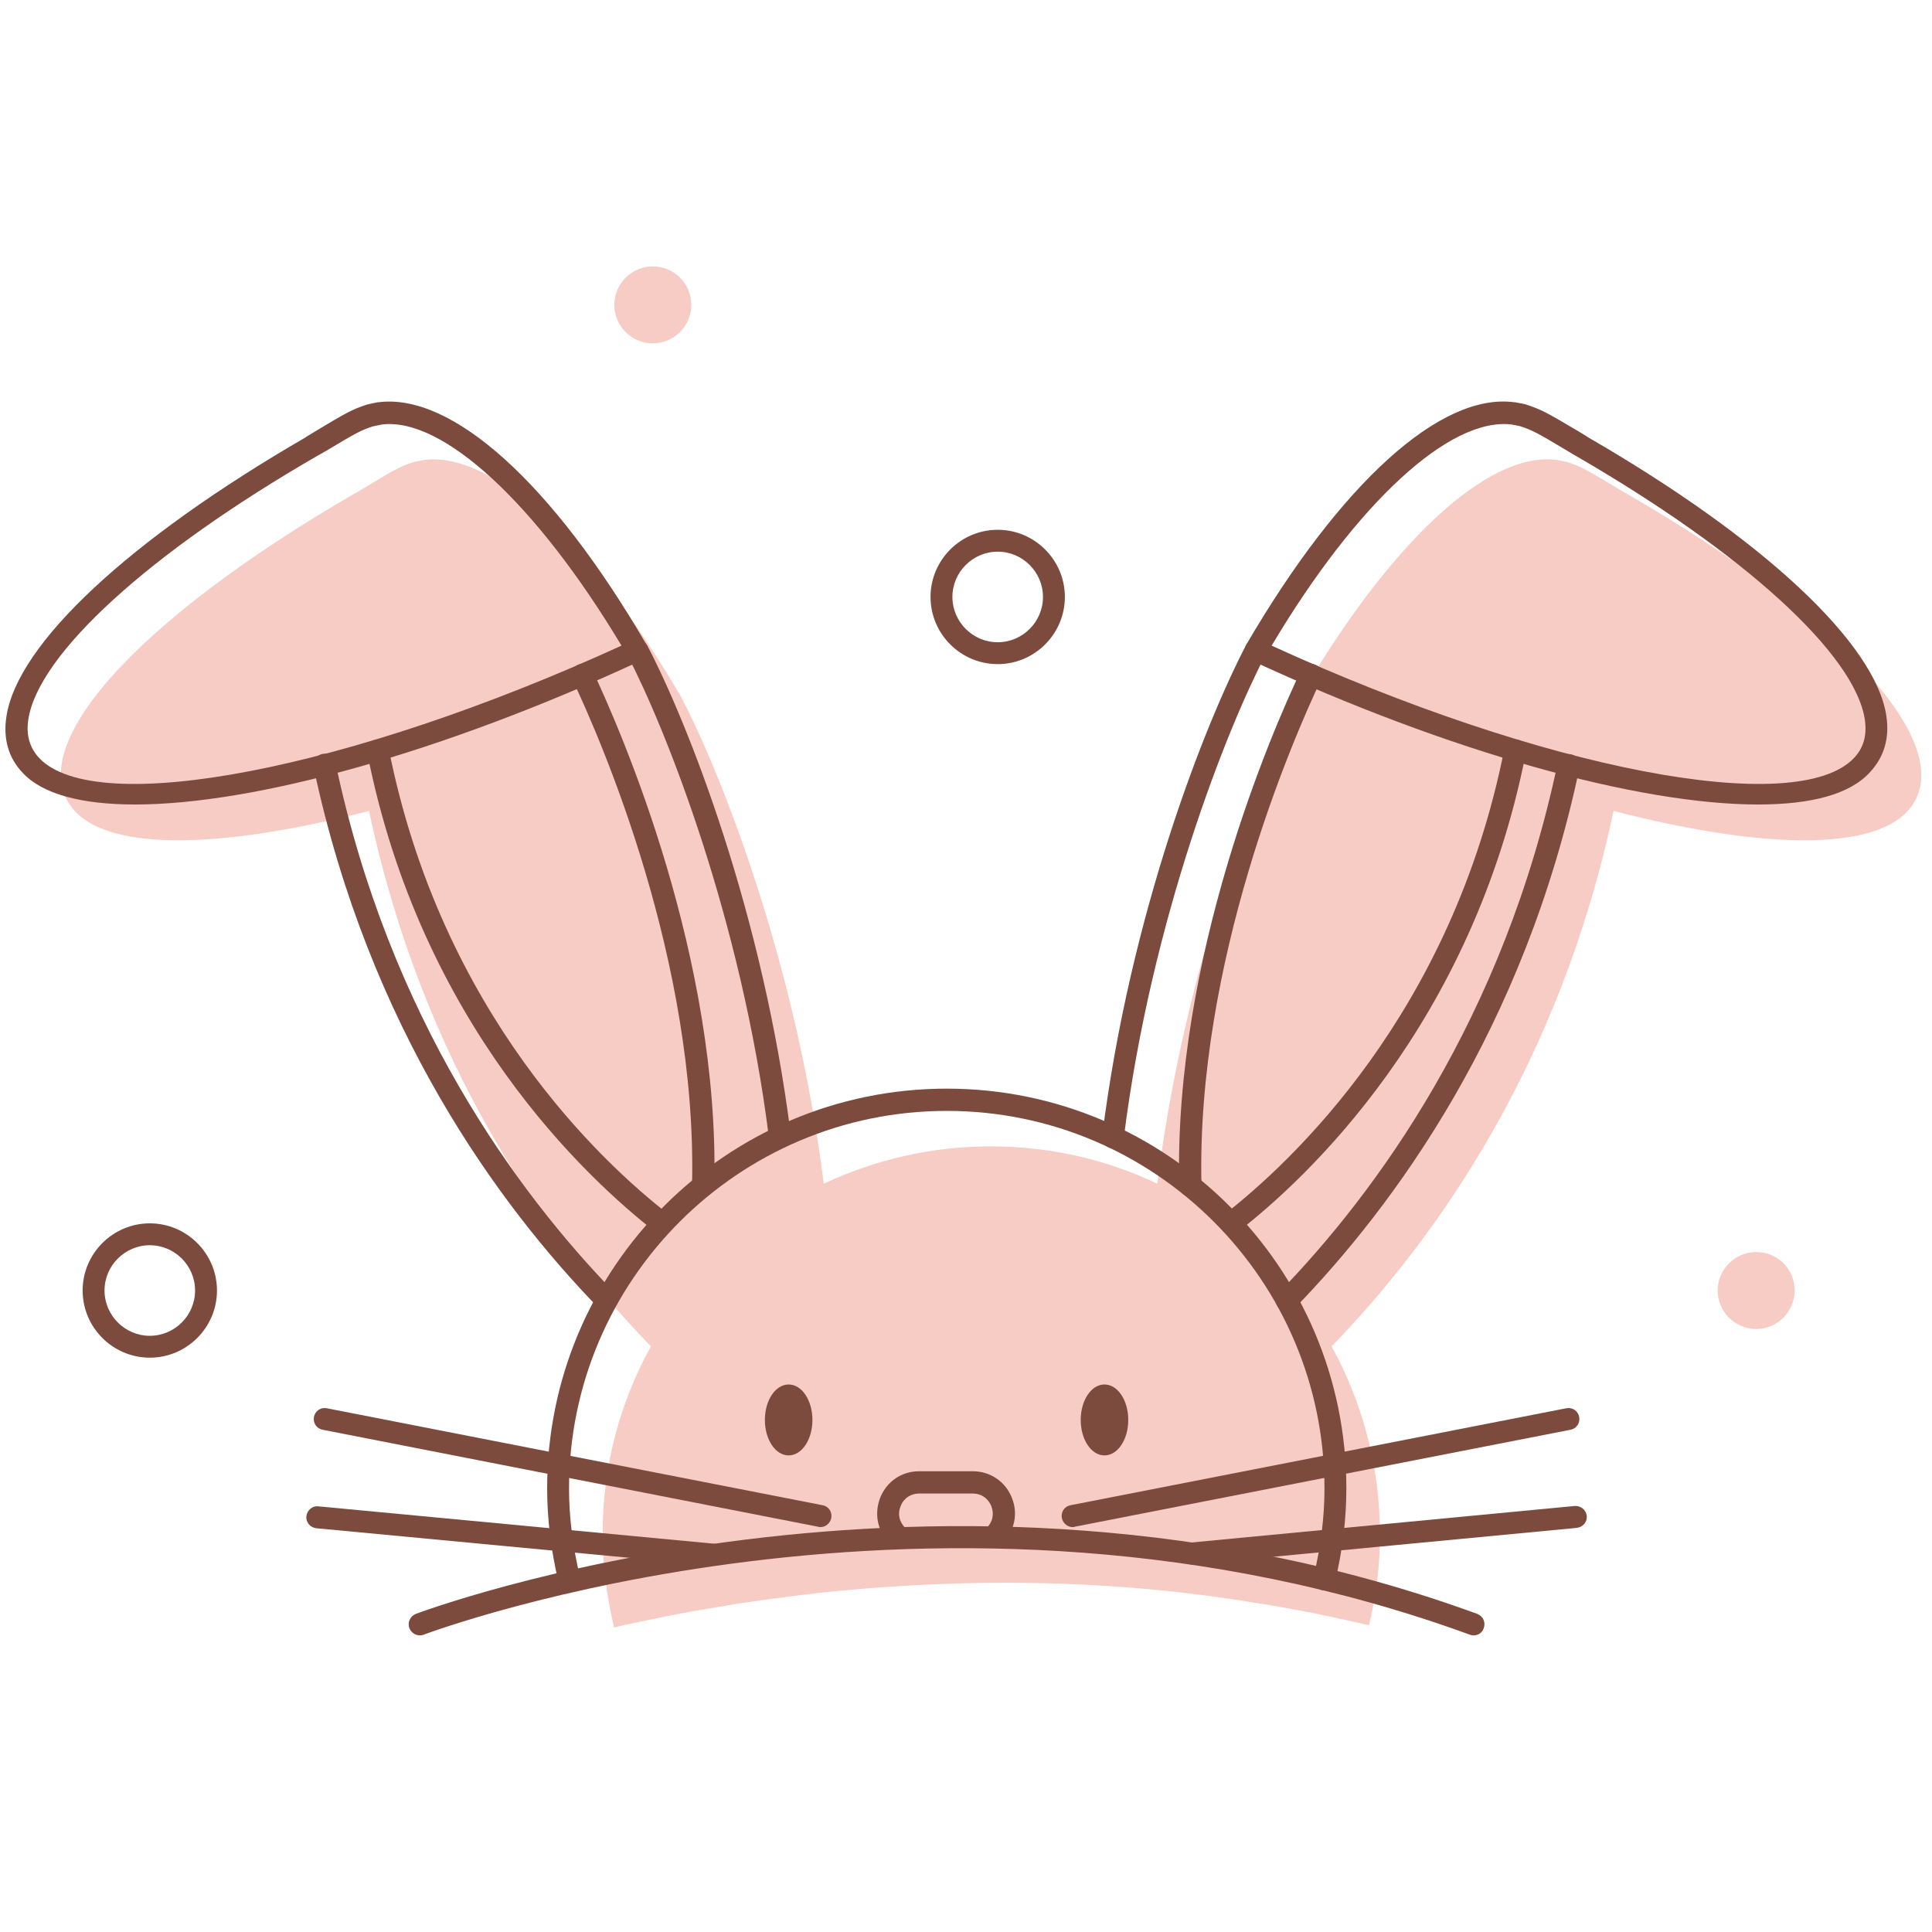
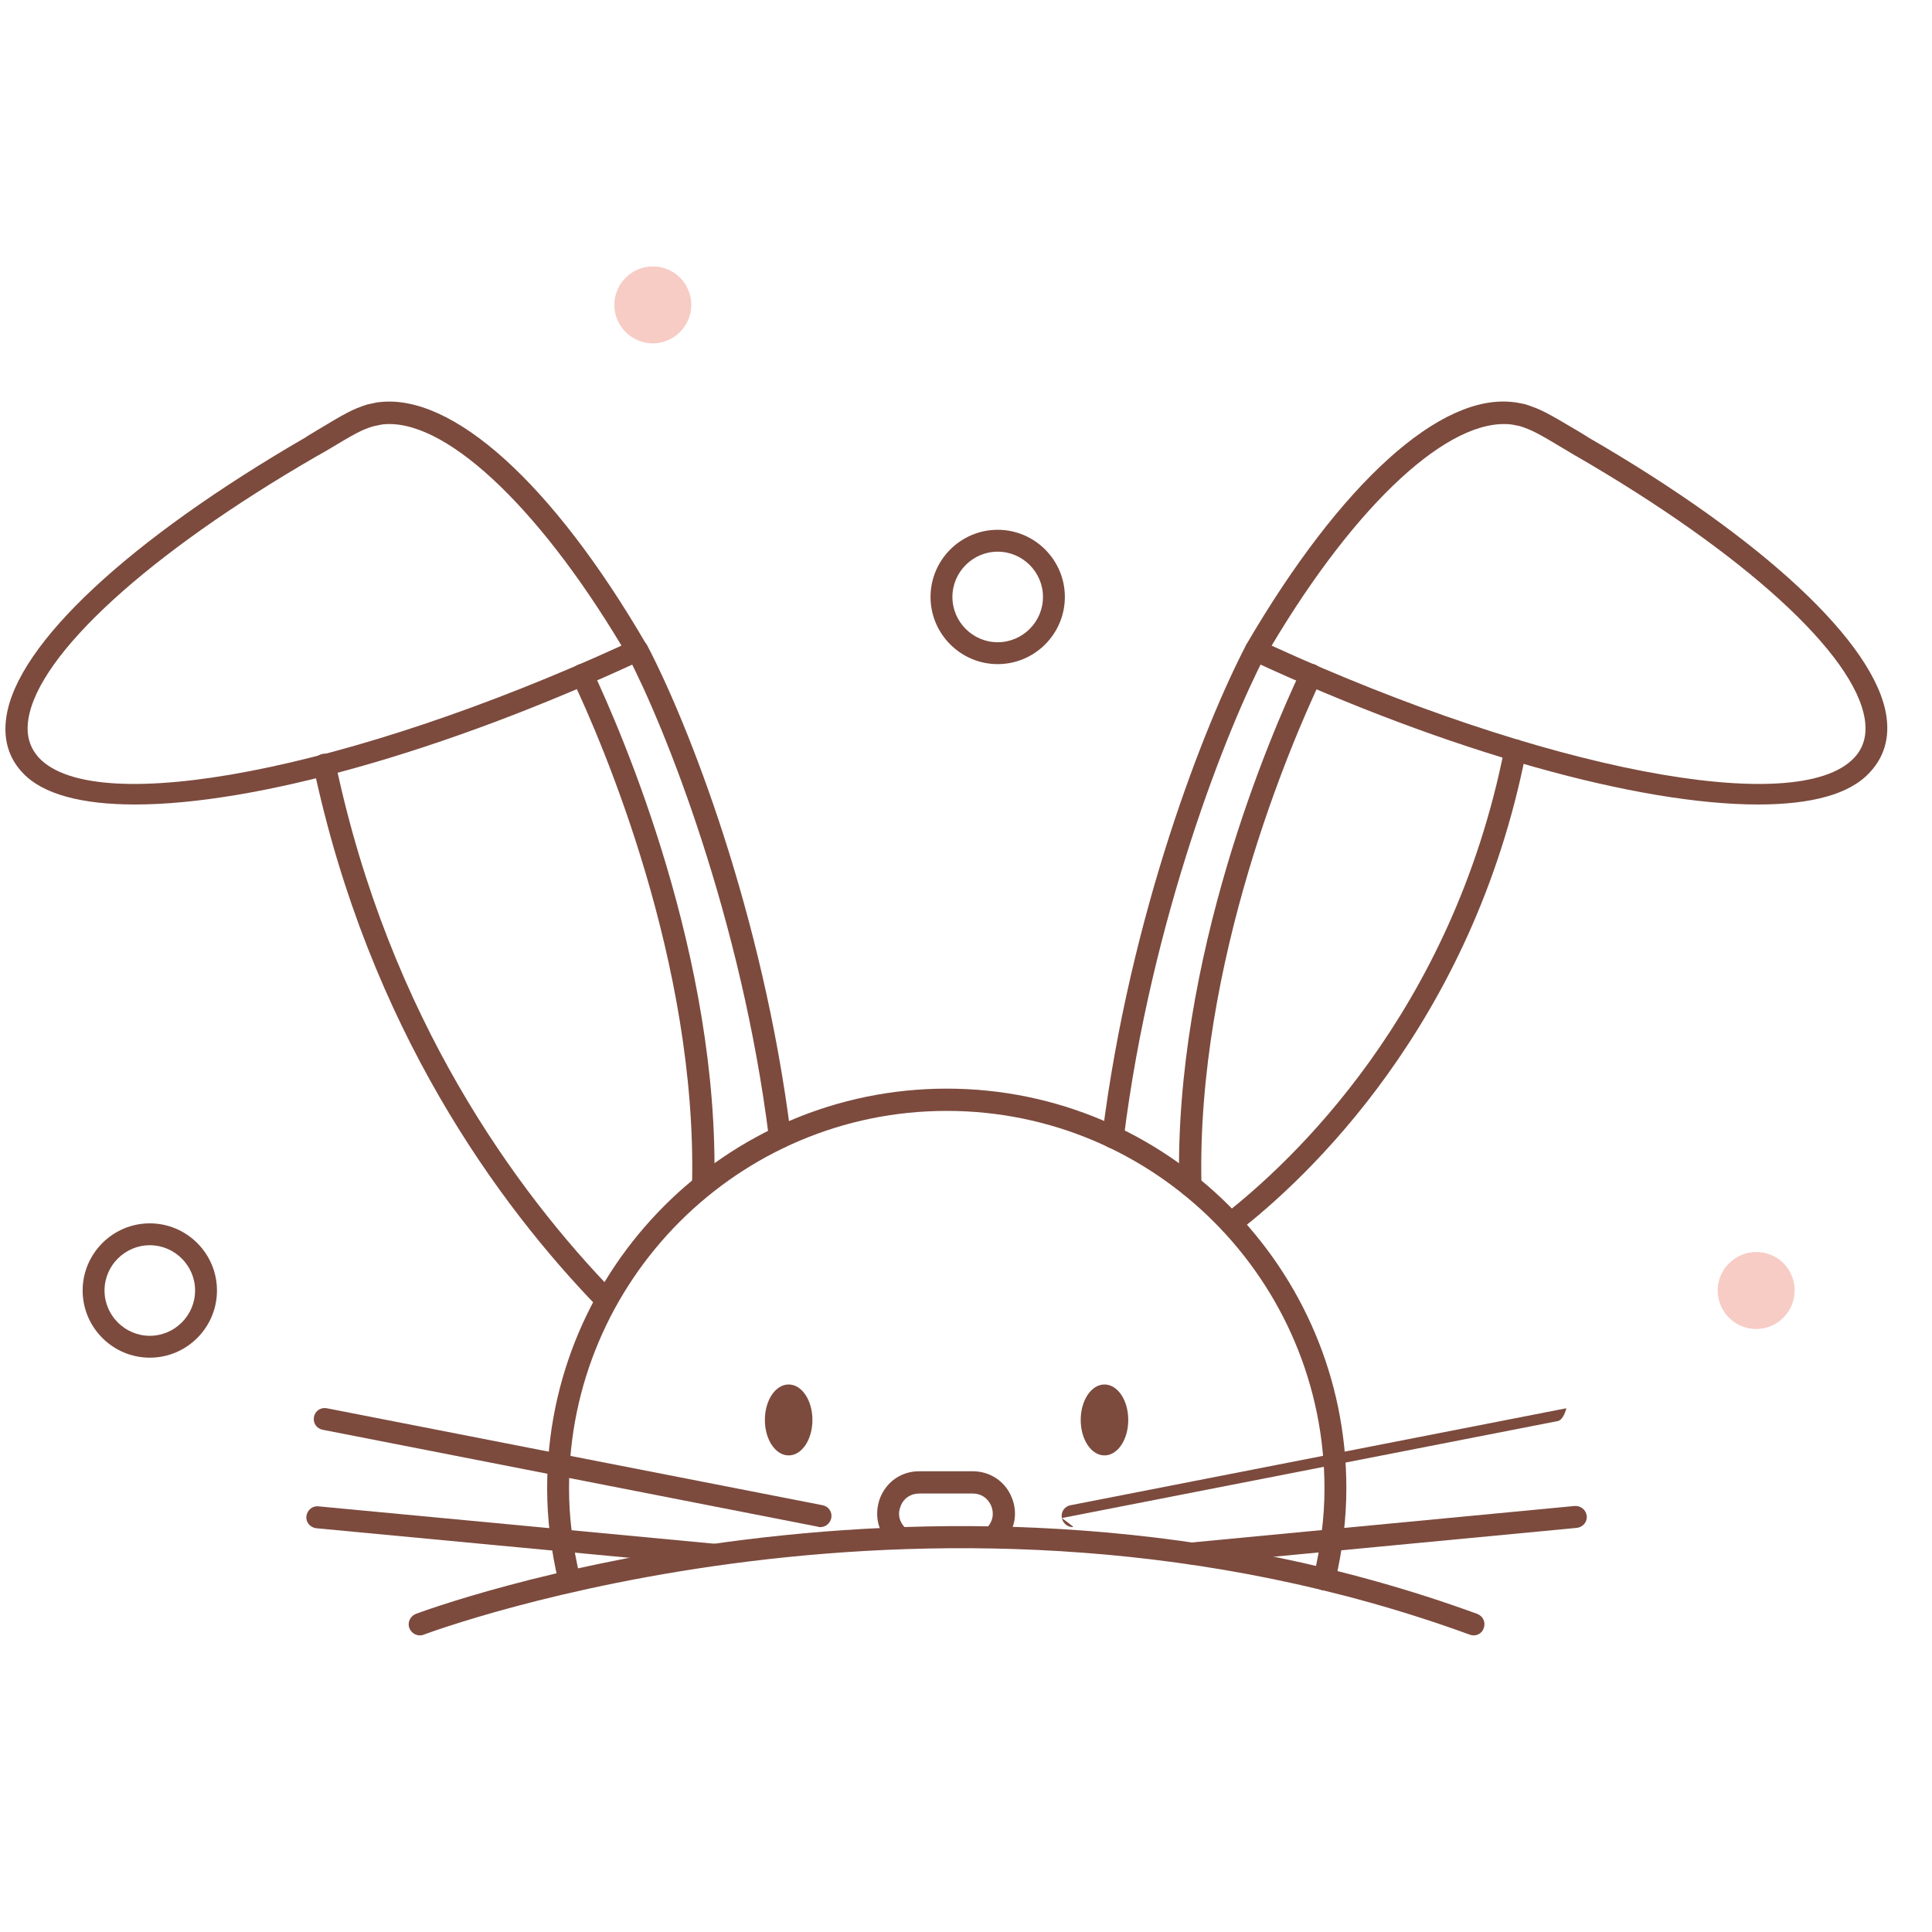
<svg xmlns="http://www.w3.org/2000/svg" version="1.1" id="Capa_1" x="0px" y="0px" viewBox="0 0 512 512" style="enable-background:new 0 0 512 512;" xml:space="preserve">
  <style type="text/css">
	.st0{fill:#F7CCC5;}
	.st1{fill:#7C4B3E;}
</style>
  <g>
    <g>
-       <path class="st0" d="M430.7,130.6l0.1,0.1c-10.3-6.2-11.6-7-15.6-8.3l-2.6-0.5c-18.7-2.5-44.9,23-68.1,62.8    c-10.4,19.9-30.5,70.5-37.8,129c-13.4-6.4-28.4-9.9-44.2-9.9c-15.8,0-30.8,3.6-44.2,9.9c-7.3-58.5-27.3-109-37.8-129    c-23.2-39.7-49.4-65.2-68.1-62.8l-2.6,0.5c-4.1,1.3-5.3,2.1-15.6,8.3l0.1-0.1C35,164.9,5,199,19.9,215c9.9,10.7,39.6,9.8,77.9-0.1    l0,0c14.2,67,46.9,113.2,74.7,141.9l0,0c-8.2,14.8-12.8,31.7-12.8,49.8c0,8.3,1.1,16.3,2.9,24.1l0.1,0.6c4.2-1,8.7-1.9,13.5-2.9    c2.6-0.5,5.2-1,7.9-1.5c0.8-0.1,1.6-0.3,2.5-0.4c2.9-0.5,5.8-1,8.8-1.5c0.7-0.1,1.4-0.2,2.1-0.3c3.3-0.5,6.8-1,10.3-1.4    c0.4-0.1,0.9-0.1,1.3-0.2c3.9-0.5,8-1,12.1-1.4c24.7-2.4,52.7-3.3,82.7-0.6c0,0,0,0,0,0c6.7,0.6,13.6,1.4,20.5,2.4    c1.4,0.2,2.7,0.4,4.1,0.6c2.7,0.4,5.4,0.9,8.2,1.3c1.8,0.3,3.7,0.7,5.6,1c2.5,0.5,5.1,0.9,7.7,1.5c4.2,0.9,8.5,1.8,12.8,2.8l0,0    c1.9-7.7,2.9-15.8,2.9-24.1c0-18.1-4.7-35-12.8-49.8l0,0c27.8-28.7,60.5-74.9,74.7-141.9l0,0c38.3,9.9,68,10.8,77.9,0.1    C520.1,199,490.2,164.9,430.7,130.6z" />
-     </g>
+       </g>
    <g>
      <g>
        <path class="st1" d="M264.4,176c-9.8,0-17.8-8-17.8-17.8s8-17.8,17.8-17.8c9.8,0,17.8,8,17.8,17.8S274.2,176,264.4,176z      M264.4,146.2c-6.6,0-12,5.4-12,12c0,6.6,5.4,12,12,12c6.6,0,12-5.4,12-12C276.4,151.6,271,146.2,264.4,146.2z" />
      </g>
      <g>
        <path class="st1" d="M39.7,359.8c-9.8,0-17.8-8-17.8-17.8s8-17.8,17.8-17.8c9.8,0,17.8,8,17.8,17.8S49.5,359.8,39.7,359.8z      M39.7,330c-6.6,0-12,5.4-12,12s5.4,12,12,12c6.6,0,12-5.4,12-12S46.3,330,39.7,330z" />
      </g>
    </g>
    <g>
      <path class="st0" d="M475.6,342c0,5.6-4.6,10.2-10.2,10.2c-5.6,0-10.2-4.6-10.2-10.2c0-5.6,4.6-10.2,10.2-10.2    C471.1,331.8,475.6,336.3,475.6,342z" />
    </g>
    <g>
      <path class="st0" d="M183.2,80.8c0,5.6-4.6,10.2-10.2,10.2s-10.2-4.6-10.2-10.2c0-5.6,4.6-10.2,10.2-10.2S183.2,75.1,183.2,80.8z" />
    </g>
    <g>
      <g>
        <path class="st1" d="M150.8,421.4c-1.3,0-2.5-0.9-2.8-2.2c-2-8.4-3-16.7-3-24.8c0-58.4,47.5-105.9,105.9-105.9     S356.8,336,356.8,394.4c0,8.1-1,16.4-3,24.8c-0.4,1.6-2,2.5-3.5,2.2c-1.6-0.4-2.5-2-2.2-3.5c1.9-7.9,2.9-15.8,2.9-23.4     c0-55.2-44.9-100.1-100.1-100.1s-100.1,44.9-100.1,100.1c0,7.6,1,15.5,2.9,23.4c0.4,1.6-0.6,3.2-2.2,3.5     C151.3,421.4,151,421.4,150.8,421.4z" />
      </g>
      <g>
        <path class="st1" d="M202.7,376.3c0,5.2,2.8,9.4,6.3,9.4s6.3-4.2,6.3-9.4c0-5.2-2.8-9.4-6.3-9.4S202.7,371.1,202.7,376.3z" />
      </g>
      <g>
        <path class="st1" d="M299,376.3c0,5.2-2.8,9.4-6.3,9.4c-3.5,0-6.3-4.2-6.3-9.4c0-5.2,2.8-9.4,6.3-9.4     C296.2,366.9,299,371.1,299,376.3z" />
      </g>
      <g>
        <path class="st1" d="M238.5,410.4c-0.7,0-1.5-0.3-2.1-0.8l-0.6-0.6c-3.3-3.2-4.2-7.9-2.5-12.2c1.8-4.3,5.7-6.9,10.3-6.9h14.2     c4.6,0,8.6,2.7,10.3,6.9c1.8,4.3,0.8,8.9-2.5,12.2l-0.4,0.4c-1.1,1.1-3,1.1-4.1,0c-1.1-1.1-1.1-3,0-4.1l0.4-0.4     c1.6-1.6,2-3.7,1.2-5.8c-0.9-2.1-2.7-3.3-4.9-3.3h-14.2c-2.2,0-4.1,1.2-4.9,3.3c-0.9,2.1-0.4,4.2,1.2,5.8l0.6,0.6     c1.2,1.1,1.2,3,0,4.1C240,410.1,239.3,410.4,238.5,410.4z" />
      </g>
      <g>
        <g>
          <path class="st1" d="M465.9,213.2c-31.5,0-81.5-13.7-134.3-38.2c-0.7-0.3-1.3-1-1.6-1.8c-0.2-0.8-0.1-1.6,0.3-2.4      c25-42.8,51.5-66.8,71-64.2c0.1,0,0.1,0,0.2,0l2.6,0.5c4.4,1.4,5.9,2.3,14.2,7.2l2.3,1.4c0,0,0.1,0.1,0.1,0.1      c46.7,27,76.3,54.7,79.2,73.9c0.9,5.9-0.6,10.9-4.3,14.9C490.3,210.5,480,213.2,465.9,213.2z M337,171.1      c71.8,32.9,139.3,45.9,154.4,29.7c2.5-2.7,3.4-6,2.8-10.1c-2.6-17.3-32-44.1-76.6-69.9c-0.1,0-0.1-0.1-0.2-0.1l-2-1.2      c-8-4.8-9.3-5.5-12.7-6.6l-2.1-0.4C384.2,110.5,359.5,133.3,337,171.1z" />
        </g>
      </g>
      <g>
-         <path class="st1" d="M341,347.5c-0.7,0-1.5-0.3-2-0.8c-1.2-1.1-1.2-3-0.1-4.1c25.8-26.6,59.6-72.6,73.9-140.4     c0.3-1.6,1.9-2.6,3.5-2.3c1.6,0.3,2.6,1.9,2.3,3.5c-14.6,69.2-49.1,116.1-75.5,143.3C342.5,347.2,341.7,347.5,341,347.5z" />
-       </g>
+         </g>
      <g>
        <path class="st1" d="M295,304.3c-0.1,0-0.2,0-0.4,0c-1.6-0.2-2.7-1.7-2.5-3.3c7.4-59.2,27.4-109.5,38.1-130     c0.8-1.4,2.5-2,3.9-1.2c1.4,0.7,2,2.5,1.2,3.9c-9.8,18.7-30.2,69.5-37.5,128C297.8,303.2,296.5,304.3,295,304.3z" />
      </g>
      <g>
        <path class="st1" d="M326.2,327.1c-0.9,0-1.7-0.4-2.3-1.1c-1-1.3-0.8-3.1,0.5-4.1c17.7-13.8,60.4-53.3,74.3-123.6     c0.3-1.6,1.8-2.6,3.4-2.3c1.6,0.3,2.6,1.9,2.3,3.4c-14.2,72.2-58.2,113-76.4,127.1C327.5,326.9,326.8,327.1,326.2,327.1z" />
      </g>
      <g>
        <path class="st1" d="M315.4,317.1c-1.6,0-2.9-1.3-2.9-2.9c-1.4-60.3,24.3-119.8,32.3-136.6c0.7-1.5,2.4-2.1,3.9-1.4     c1.5,0.7,2.1,2.4,1.4,3.9c-7.8,16.5-33.1,74.9-31.7,133.9C318.4,315.7,317.1,317.1,315.4,317.1     C315.5,317.1,315.4,317.1,315.4,317.1z" />
      </g>
      <g>
        <g>
          <path class="st1" d="M35.8,213.2c-14.1,0-24.5-2.7-29.8-8.4c-3.8-4-5.2-9.1-4.3-14.9C4.6,170.6,34.2,143,81,115.9      c0,0,0.1,0,0.1-0.1l2.3-1.4c8.3-5,9.9-5.9,13.9-7.2l2.8-0.6c0.1,0,0.1,0,0.2,0c19.5-2.5,46.1,21.4,71,64.2      c0.4,0.7,0.5,1.6,0.3,2.4c-0.2,0.8-0.8,1.4-1.6,1.8C117.3,199.5,67.3,213.2,35.8,213.2z M84.3,120.7c-0.1,0-0.1,0.1-0.2,0.1      c-44.7,25.8-74,52.6-76.6,69.9c-0.6,4.1,0.3,7.3,2.8,10.1c15.1,16.2,82.5,3.2,154.4-29.7c-22.6-37.7-47.4-60.6-63.5-58.6      l-2.4,0.5c-3.1,1-4.4,1.7-12.4,6.5L84.3,120.7z" />
        </g>
      </g>
      <g>
        <path class="st1" d="M160.7,347.5c-0.8,0-1.5-0.3-2.1-0.9c-26.4-27.2-60.8-74.1-75.5-143.3c-0.3-1.6,0.7-3.1,2.3-3.5     c1.6-0.3,3.1,0.7,3.5,2.3c14.3,67.8,48.1,113.8,73.9,140.4c1.1,1.2,1.1,3-0.1,4.1C162.2,347.3,161.5,347.5,160.7,347.5z" />
      </g>
      <g>
        <path class="st1" d="M206.7,304.3c-1.5,0-2.7-1.1-2.9-2.6c-7.3-58.5-27.7-109.3-37.5-128c-0.8-1.4-0.2-3.2,1.2-3.9     c1.4-0.7,3.2-0.2,4,1.2c10.7,20.4,30.7,70.8,38.1,130c0.2,1.6-0.9,3.1-2.5,3.3C206.9,304.3,206.8,304.3,206.7,304.3z" />
      </g>
      <g>
-         <path class="st1" d="M175.5,327.1c-0.6,0-1.3-0.2-1.8-0.6c-18.2-14.2-62.2-54.9-76.4-127.1c-0.3-1.6,0.7-3.1,2.3-3.4     c1.6-0.3,3.1,0.7,3.4,2.3c13.9,70.3,56.6,109.9,74.3,123.6c1.3,1,1.5,2.8,0.5,4.1C177.2,326.7,176.4,327.1,175.5,327.1z" />
-       </g>
+         </g>
      <g>
        <path class="st1" d="M186.3,317C186.3,317,186.2,317,186.3,317c-1.7,0-3-1.4-2.9-3c1.4-59.1-23.9-117.4-31.7-133.9     c-0.7-1.5-0.1-3.2,1.4-3.9c1.5-0.7,3.2-0.1,3.9,1.4c7.9,16.8,33.7,76.2,32.3,136.5C189.2,315.8,187.9,317,186.3,317z" />
      </g>
      <g>
        <path class="st1" d="M390.5,433.4c-0.3,0-0.7-0.1-1-0.2c-140.7-51.3-275.8-0.5-277.2,0c-1.5,0.6-3.2-0.2-3.8-1.7     c-0.6-1.5,0.2-3.2,1.7-3.8c1.4-0.5,138.5-52.1,281.3,0c1.5,0.6,2.3,2.2,1.7,3.8C392.8,432.7,391.7,433.4,390.5,433.4z" />
      </g>
      <g>
-         <path class="st1" d="M284.3,404.7c-1.4,0-2.6-1-2.9-2.4c-0.3-1.6,0.7-3.1,2.3-3.4l131.4-25.7c1.6-0.3,3.1,0.7,3.4,2.3     s-0.7,3.1-2.3,3.4l-131.4,25.7C284.7,404.7,284.5,404.7,284.3,404.7z" />
+         <path class="st1" d="M284.3,404.7c-1.4,0-2.6-1-2.9-2.4c-0.3-1.6,0.7-3.1,2.3-3.4l131.4-25.7s-0.7,3.1-2.3,3.4l-131.4,25.7C284.7,404.7,284.5,404.7,284.3,404.7z" />
      </g>
      <g>
        <path class="st1" d="M315.8,414.6c-1.5,0-2.8-1.1-2.9-2.6c-0.2-1.6,1-3,2.6-3.2l101.8-9.7c1.6-0.1,3,1,3.2,2.6     c0.2,1.6-1,3-2.6,3.2L316,414.6C315.9,414.6,315.9,414.6,315.8,414.6z" />
      </g>
      <g>
        <path class="st1" d="M217.4,404.7c-0.2,0-0.4,0-0.6-0.1L85.5,378.9c-1.6-0.3-2.6-1.8-2.3-3.4c0.3-1.6,1.8-2.6,3.4-2.3L218,398.9     c1.6,0.3,2.6,1.8,2.3,3.4C220,403.7,218.8,404.7,217.4,404.7z" />
      </g>
      <g>
        <path class="st1" d="M189,414.9c-0.1,0-0.2,0-0.3,0l-104.9-9.9c-1.6-0.2-2.8-1.6-2.6-3.2c0.2-1.6,1.6-2.8,3.2-2.6l104.9,9.9     c1.6,0.2,2.8,1.6,2.6,3.2C191.8,413.7,190.5,414.9,189,414.9z" />
      </g>
    </g>
  </g>
</svg>